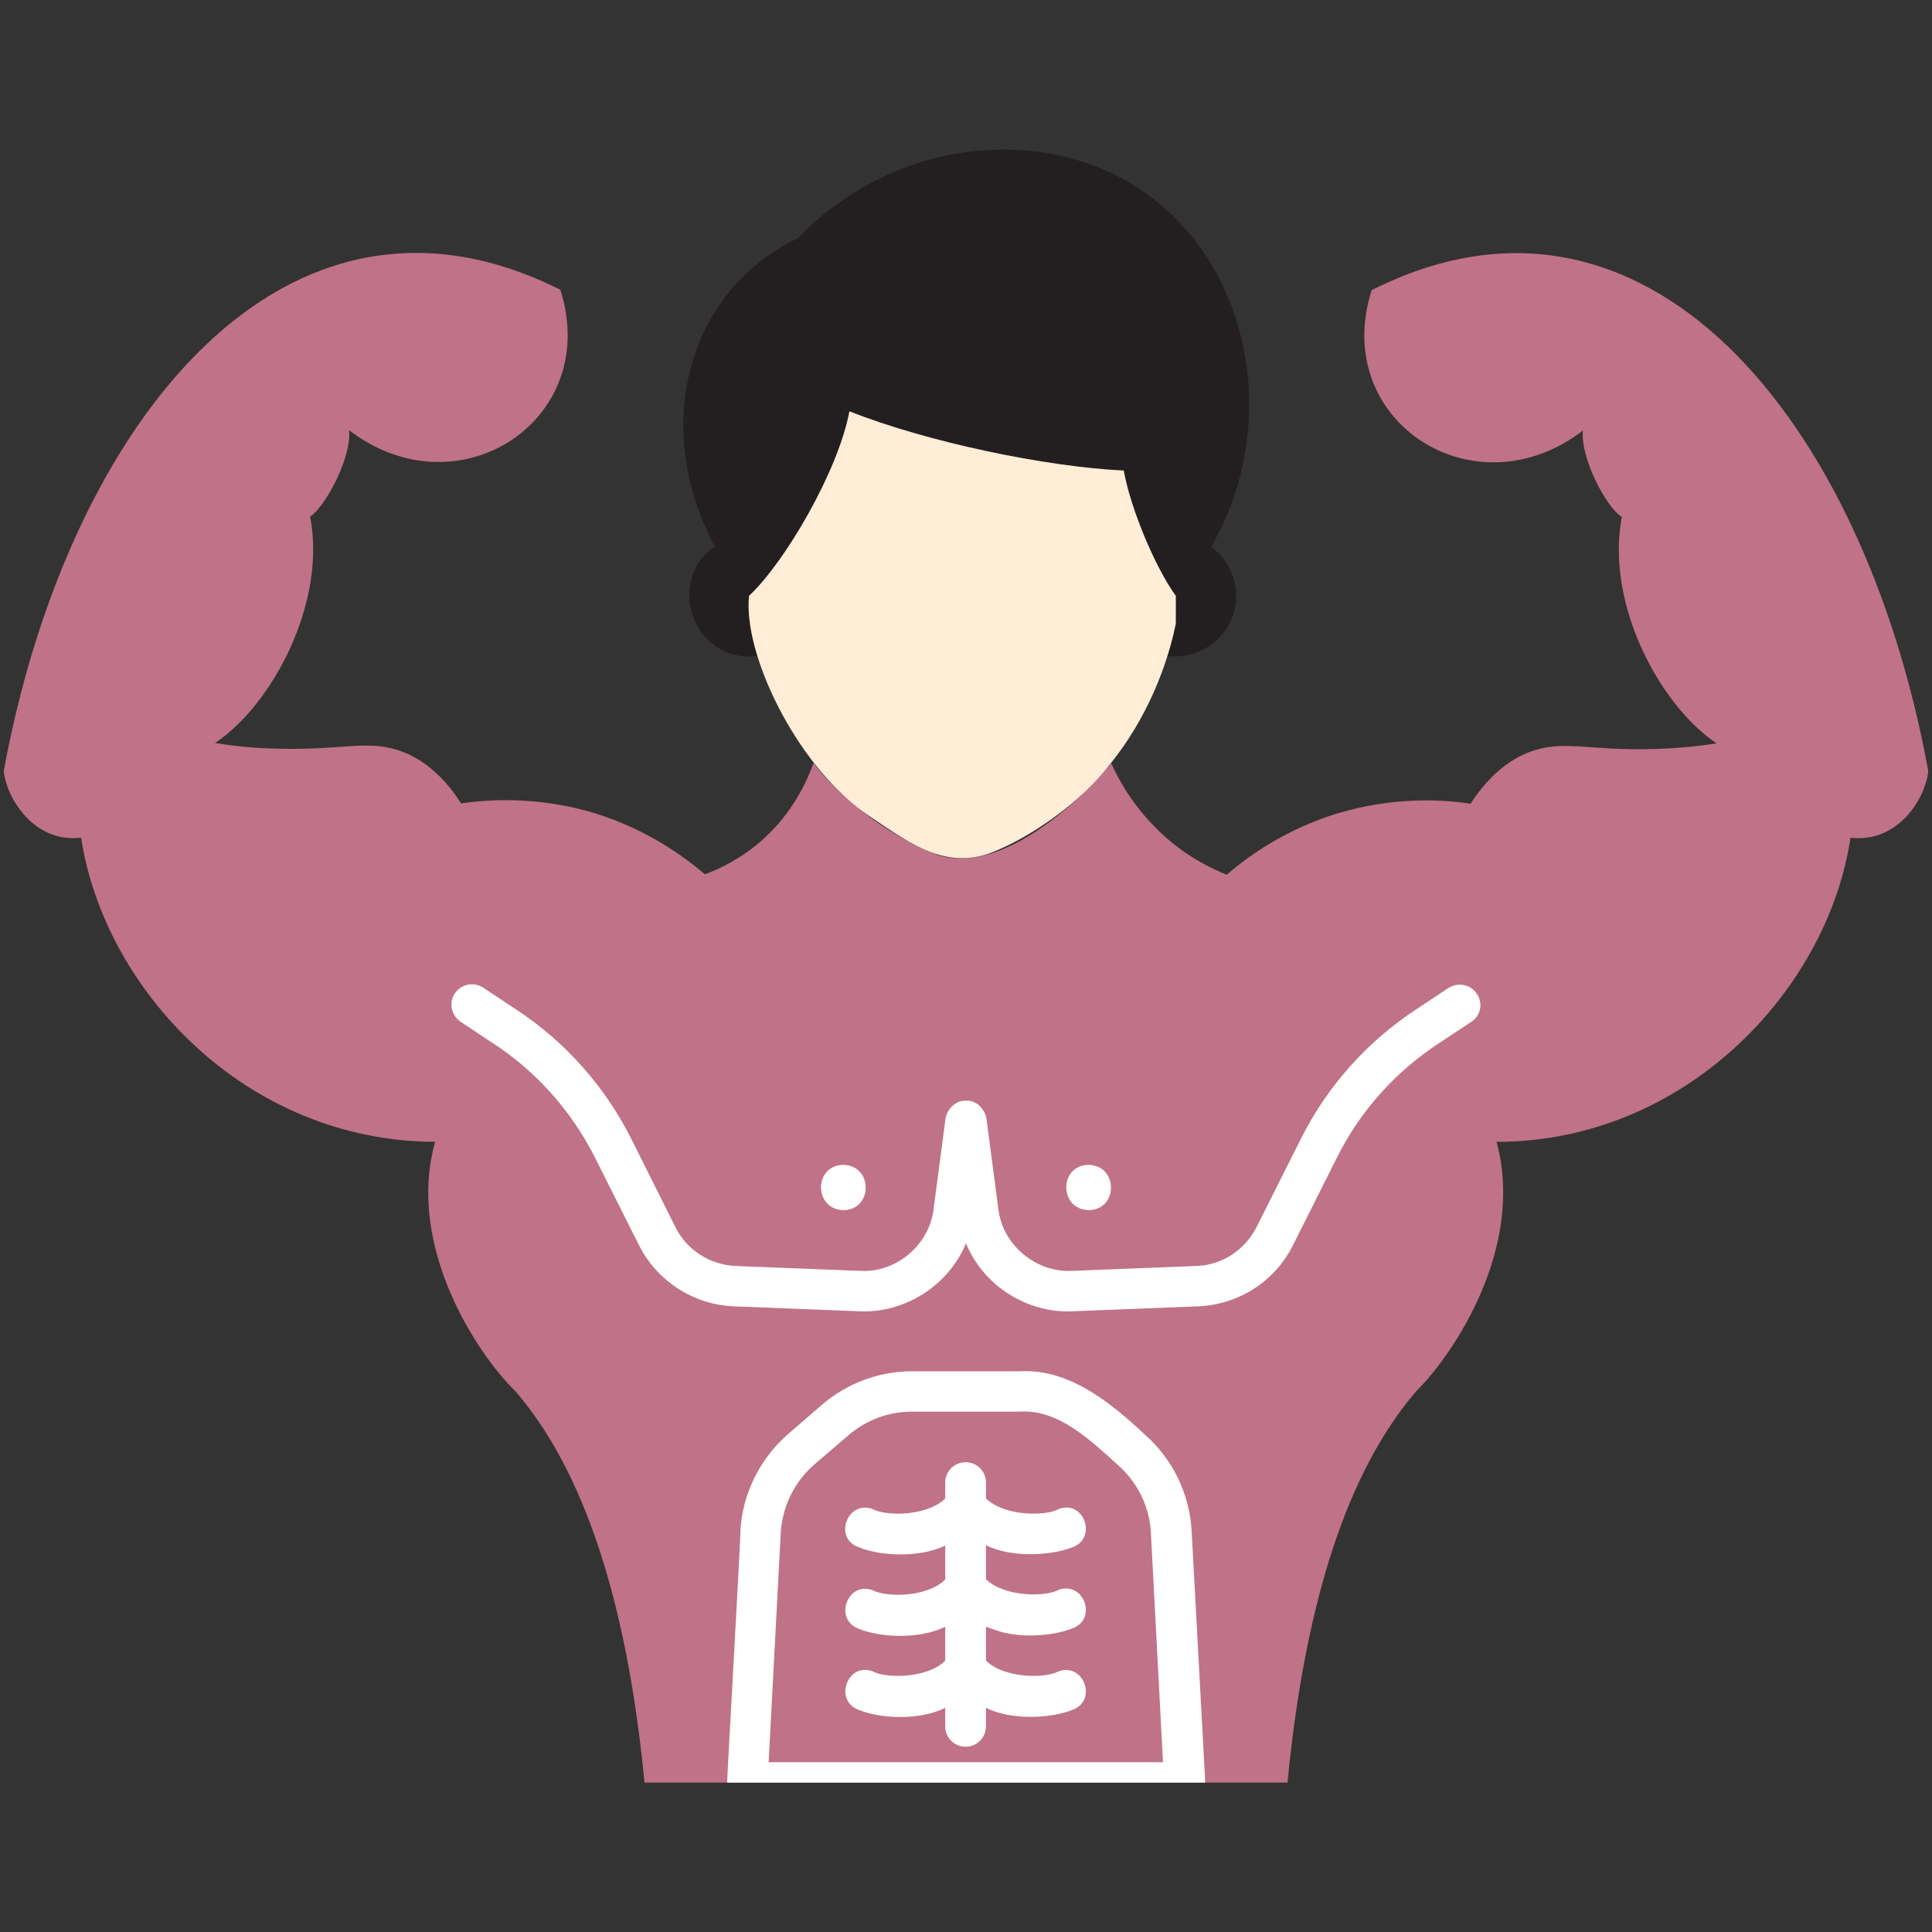
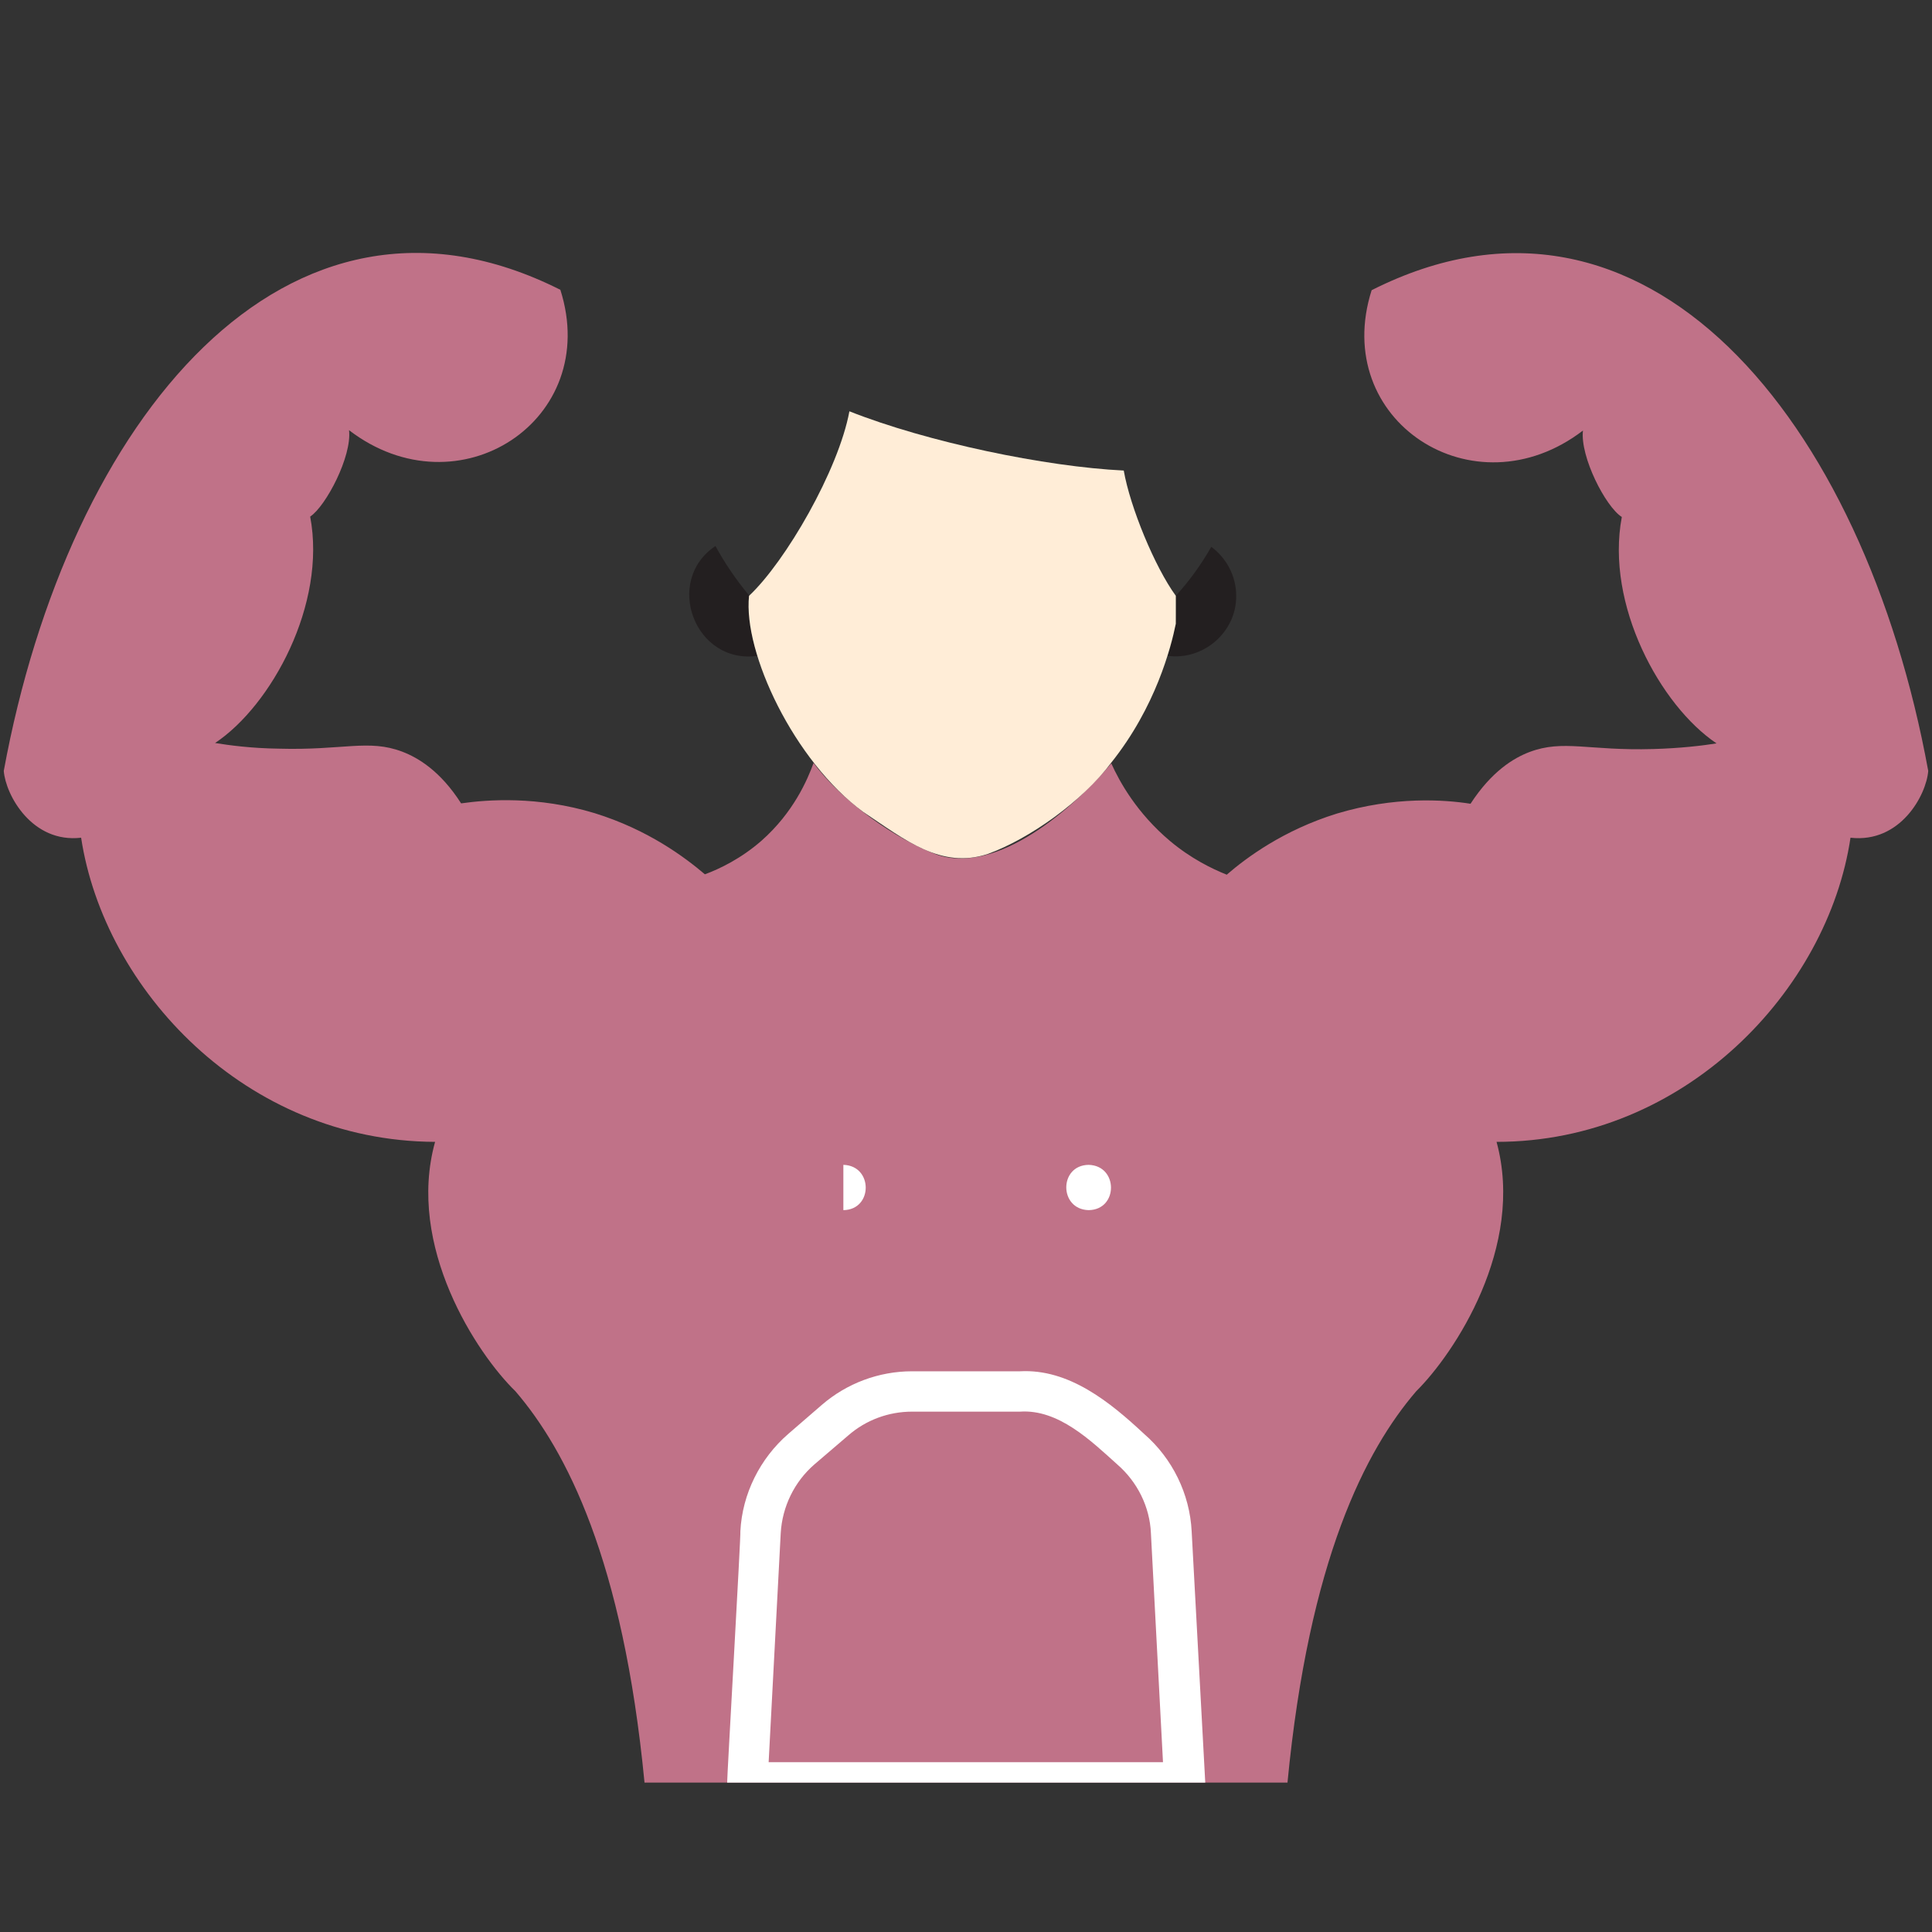
<svg xmlns="http://www.w3.org/2000/svg" fill="none" viewBox="0 0 80 80" height="80" width="80">
  <rect x="0" y="0" width="80" height="80" fill="#333333" stroke="none" />
  <path fill="#C07288" d="M79.844 31.922C79.766 32.922 78.688 34.922 76.625 34.688C75.688 40.985 69.781 47.282 61.969 47.282C63.156 51.625 60.219 56.047 58.641 57.61C56.547 60.047 54.203 64.578 53.312 73.813H26.688C25.797 64.578 23.438 60.047 21.344 57.61C19.75 56.063 16.812 51.61 18.016 47.282C10.141 47.25 4.312 40.953 3.359 34.688C1.328 34.922 0.234 32.922 0.156 31.922C2.828 17.375 11.875 6.297 23.203 12C24.922 17.391 18.984 21.282 14.453 17.813C14.578 18.891 13.5 20.953 12.844 21.391C13.531 25.016 11.234 29.219 8.906 30.766C9.484 30.86 10.406 30.985 11.531 31C14.219 31.078 15.25 30.594 16.656 31.125C17.312 31.375 18.234 31.922 19.094 33.266C20.188 33.11 22.25 32.953 24.625 33.672C26.844 34.36 28.359 35.5 29.188 36.203C29.781 35.985 30.672 35.563 31.531 34.813C32.859 33.641 33.438 32.282 33.688 31.594C34.875 33.203 37.094 34.75 38.797 35.391C41.297 36.235 44.438 33.485 46.016 31.61C46.359 32.375 47.078 33.672 48.453 34.828C49.312 35.547 50.172 35.969 50.797 36.219C51.609 35.516 53.141 34.375 55.359 33.688C57.75 32.969 59.797 33.11 60.891 33.282C61.766 31.938 62.672 31.391 63.328 31.141C64.734 30.61 65.766 31.094 68.453 31.016C69.578 30.985 70.5 30.875 71.078 30.782C68.75 29.219 66.469 25.032 67.156 21.407C66.484 20.985 65.422 18.907 65.547 17.828C61.016 21.297 55.078 17.407 56.797 12.016C68.125 6.297 77.188 17.375 79.844 31.922Z" />
  <path fill="#231F20" d="M31.376 27.156C28.767 27.531 27.47 24.047 29.626 22.609C30.017 23.328 30.485 24.016 31.032 24.672C31.001 25.609 31.032 26.141 31.376 27.156ZM51.188 24.672C51.204 26.172 49.829 27.359 48.345 27.156C48.688 26.141 48.72 25.609 48.688 24.672C49.267 24.031 49.751 23.359 50.157 22.641C50.782 23.109 51.188 23.844 51.188 24.672Z" />
-   <path fill="#231F20" d="M48.688 24.672C47.813 23.469 46.781 21 46.547 19.5C43.313 19.344 38.438 18.312 35.188 17.047C34.735 19.484 32.547 23.265 31.031 24.687C26.672 19.625 27.656 12.422 33.047 9.859C37.094 5.656 43.391 5.094 47.485 8.031C52.36 11.5 53.391 19.406 48.688 24.672Z" />
  <path fill="#FFEDD7" d="M48.688 24.672V25.828C48.485 26.812 47.86 29.266 46.016 31.578C44.813 33.188 42.626 34.734 40.907 35.359C38.969 36 37.485 34.781 35.751 33.625C32.876 31.516 30.766 27.016 31.016 24.672C32.532 23.25 34.719 19.469 35.172 17.031C38.407 18.312 43.297 19.328 46.532 19.484C46.797 21 47.813 23.469 48.688 24.672Z" />
  <path fill="white" d="M49.344 63.407C49.266 61.86 48.547 60.391 47.375 59.375C45.969 58.063 44.266 56.672 42.235 56.782H37.766C36.391 56.782 35.063 57.281 34.032 58.172L32.641 59.375C31.469 60.391 30.735 61.86 30.657 63.407C30.688 63.438 30.094 73.781 30.11 73.813H49.907C49.907 73.797 49.344 63.438 49.344 63.407ZM31.828 72.969L32.328 63.485C32.391 62.391 32.891 61.36 33.719 60.641L35.125 59.438C35.86 58.797 36.797 58.453 37.766 58.453H42.235C43.828 58.344 45.172 59.657 46.266 60.641C47.094 61.36 47.61 62.391 47.657 63.485L48.157 72.969H31.828Z" />
-   <path fill="white" d="M41.187 67.484C42.202 67.875 43.655 67.734 44.421 67.422C45.452 67.031 44.874 65.469 43.843 65.828C43.28 66.141 41.577 66.125 40.827 65.391V63.984C41.89 64.516 43.53 64.422 44.421 64.063C45.452 63.672 44.874 62.094 43.843 62.484C43.28 62.797 41.577 62.781 40.827 62.047V61.391C40.827 60.922 40.452 60.547 39.983 60.547C39.515 60.547 39.14 60.922 39.14 61.391V62.047C38.405 62.781 36.702 62.797 36.124 62.484C35.093 62.109 34.499 63.688 35.546 64.063C36.437 64.438 38.077 64.516 39.14 64V65.406C38.405 66.141 36.702 66.156 36.124 65.844C35.093 65.469 34.515 67.047 35.546 67.438C36.437 67.813 38.077 67.891 39.14 67.359V68.766C38.405 69.5 36.702 69.516 36.124 69.203C35.093 68.828 34.515 70.406 35.546 70.797C36.437 71.172 38.077 71.25 39.14 70.719V71.484C39.14 71.953 39.515 72.328 39.983 72.328C40.452 72.328 40.827 71.953 40.827 71.484V70.719C41.89 71.25 43.53 71.156 44.421 70.797C45.452 70.406 44.874 68.844 43.843 69.203C43.28 69.516 41.577 69.5 40.827 68.766V67.359C40.952 67.406 41.077 67.453 41.187 67.484ZM61.155 41.156C60.905 40.766 60.374 40.656 59.983 40.906L58.64 41.797C56.593 43.141 54.937 45 53.843 47.203L52.03 50.813C51.546 51.766 50.593 52.391 49.53 52.422L44.358 52.625C42.89 52.688 41.515 51.547 41.343 50.078L40.843 46.297C40.765 45.906 40.421 45.547 39.999 45.578C39.593 45.547 39.233 45.906 39.155 46.297L38.655 50.078C38.483 51.547 37.108 52.703 35.64 52.625L30.468 52.422C29.405 52.375 28.437 51.766 27.968 50.813L26.155 47.188C25.062 45 23.405 43.125 21.343 41.781L19.999 40.891C19.608 40.641 19.093 40.75 18.827 41.141C18.577 41.531 18.687 42.047 19.077 42.313L20.421 43.203C22.218 44.375 23.671 46.016 24.64 47.938L26.452 51.547C27.202 53.047 28.718 54.031 30.405 54.094L35.577 54.297C37.452 54.391 39.28 53.234 39.999 51.484C40.718 53.234 42.53 54.391 44.421 54.297L49.593 54.094C51.28 54.031 52.796 53.063 53.546 51.547L55.358 47.938C56.312 46.016 57.78 44.375 59.577 43.203L60.921 42.313C61.312 42.063 61.421 41.547 61.155 41.156Z" />
-   <path fill="white" d="M34.922 50.109C36.156 50.094 36.156 48.266 34.922 48.234C33.688 48.25 33.688 50.078 34.922 50.109ZM45.078 50.109C46.312 50.094 46.312 48.266 45.078 48.234C43.844 48.25 43.844 50.078 45.078 50.109Z" />
+   <path fill="white" d="M34.922 50.109C36.156 50.094 36.156 48.266 34.922 48.234ZM45.078 50.109C46.312 50.094 46.312 48.266 45.078 48.234C43.844 48.25 43.844 50.078 45.078 50.109Z" />
</svg>